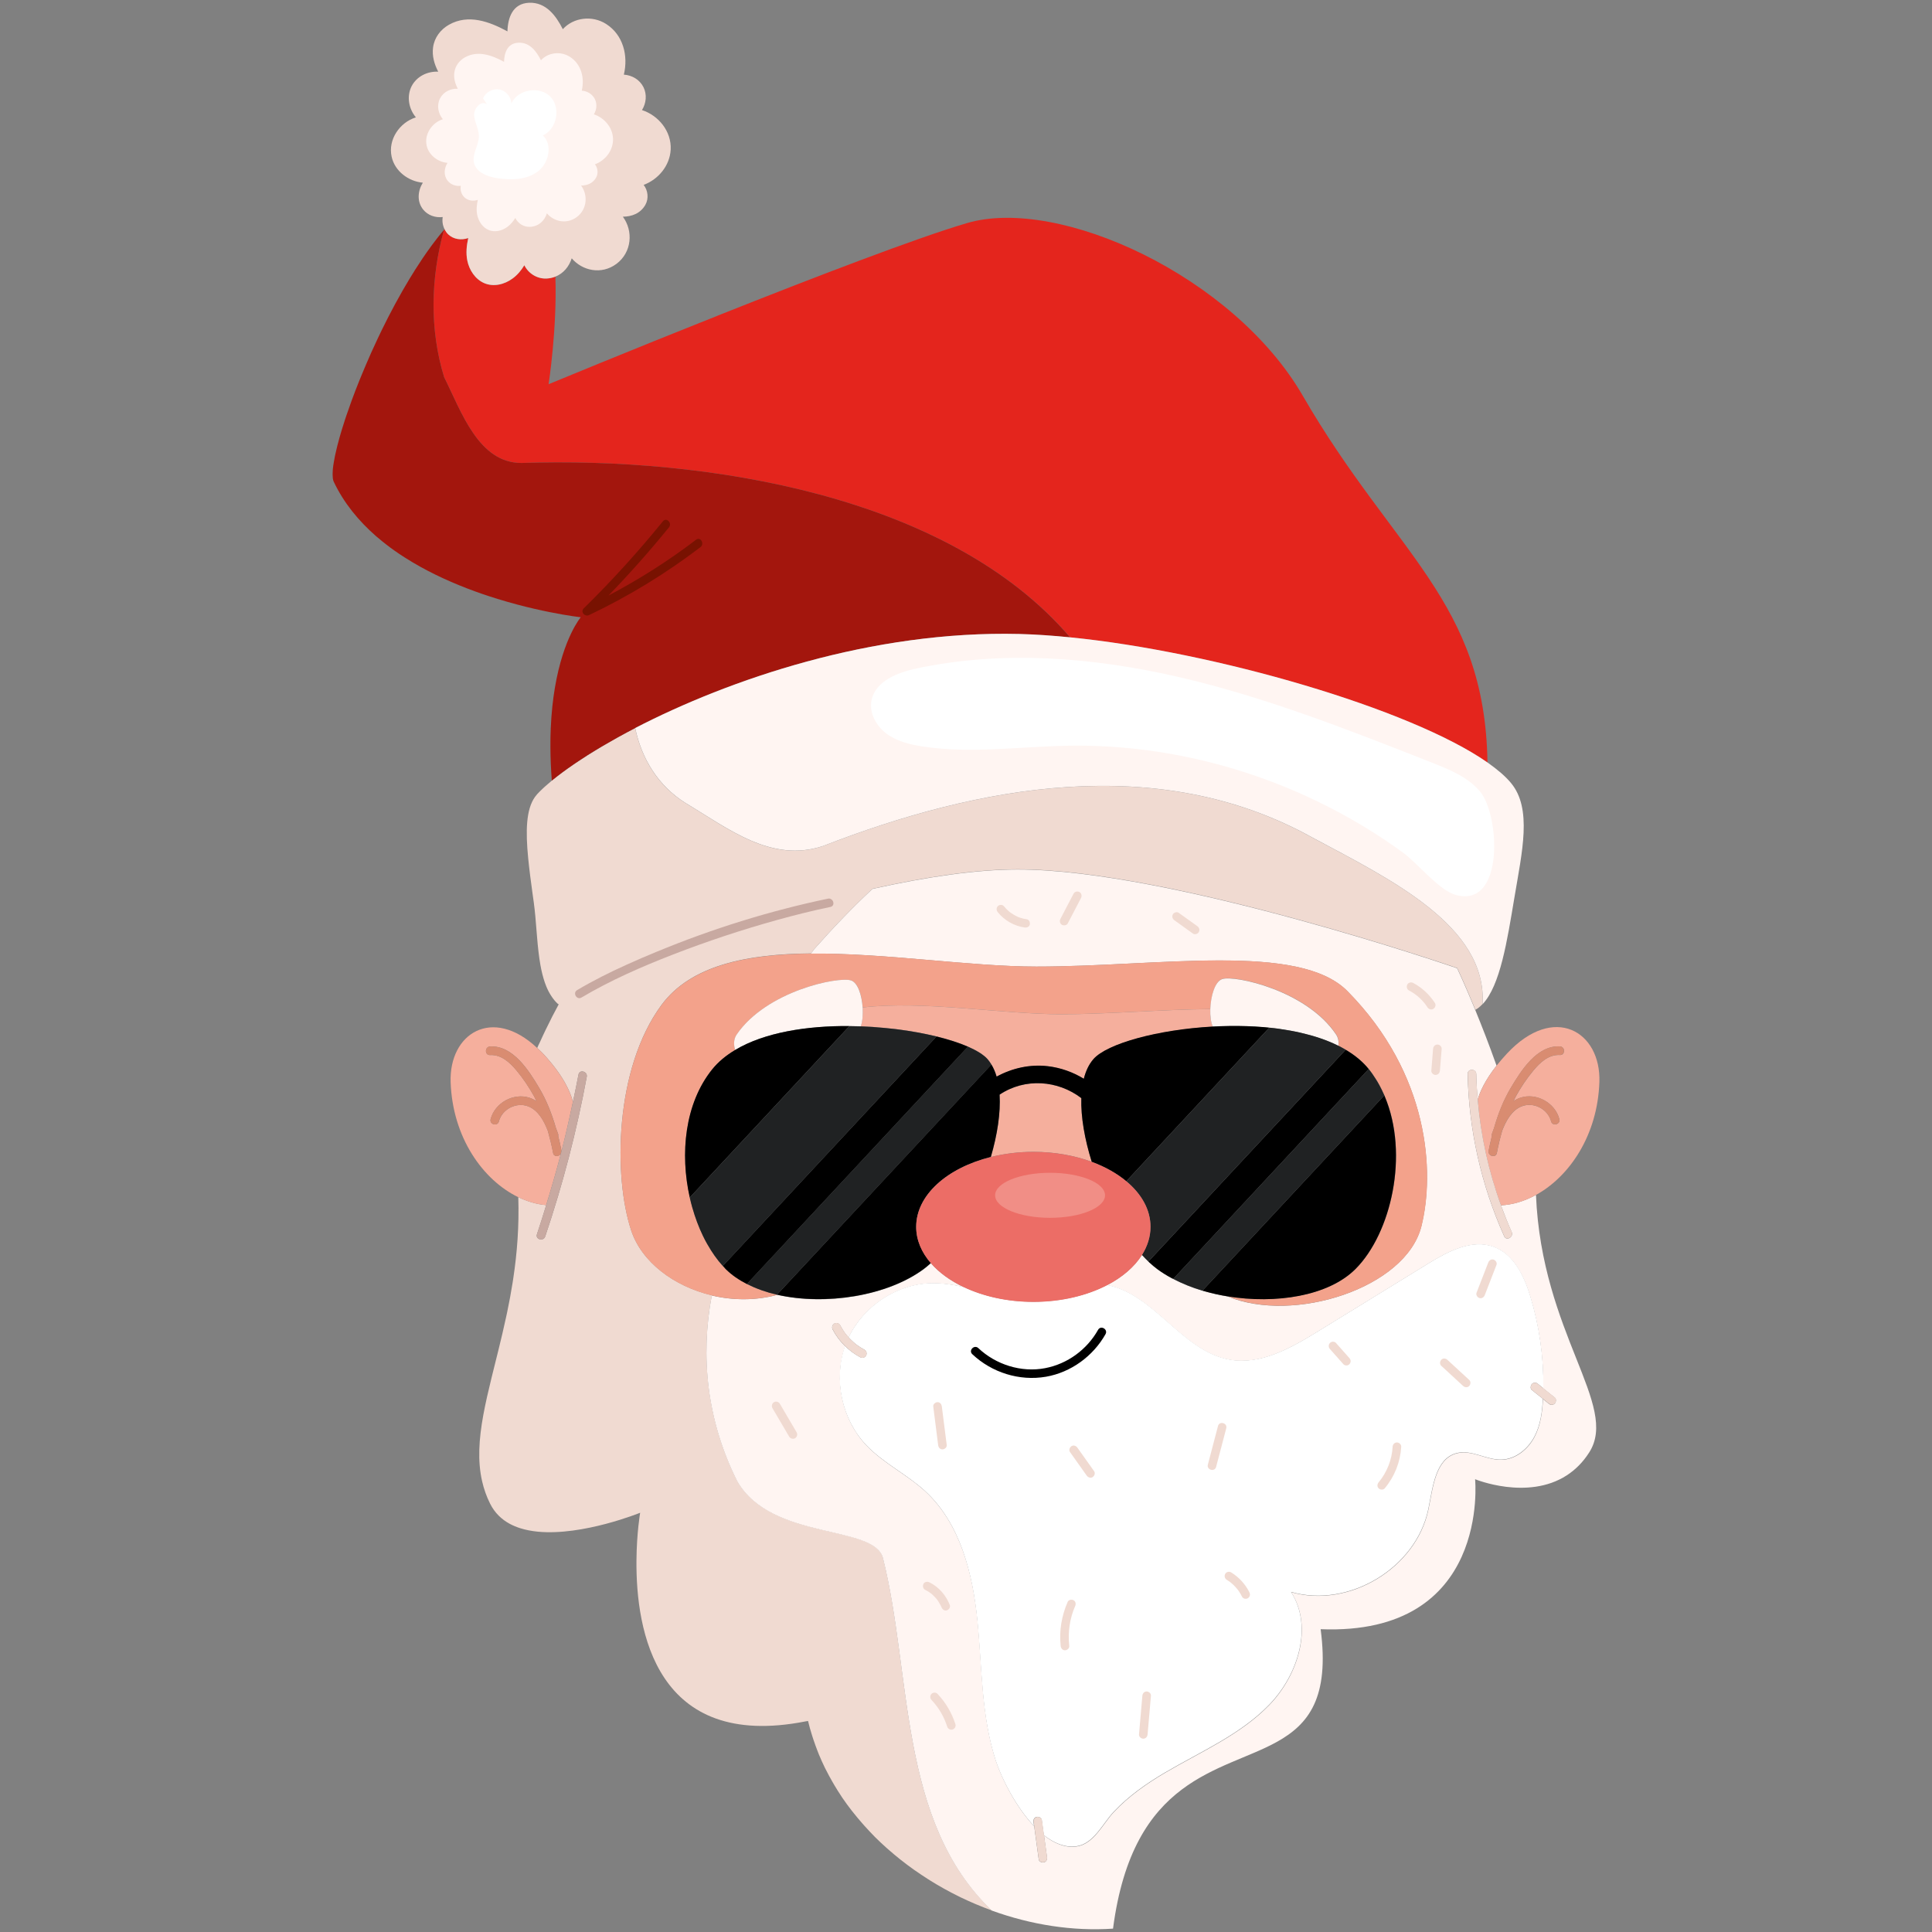
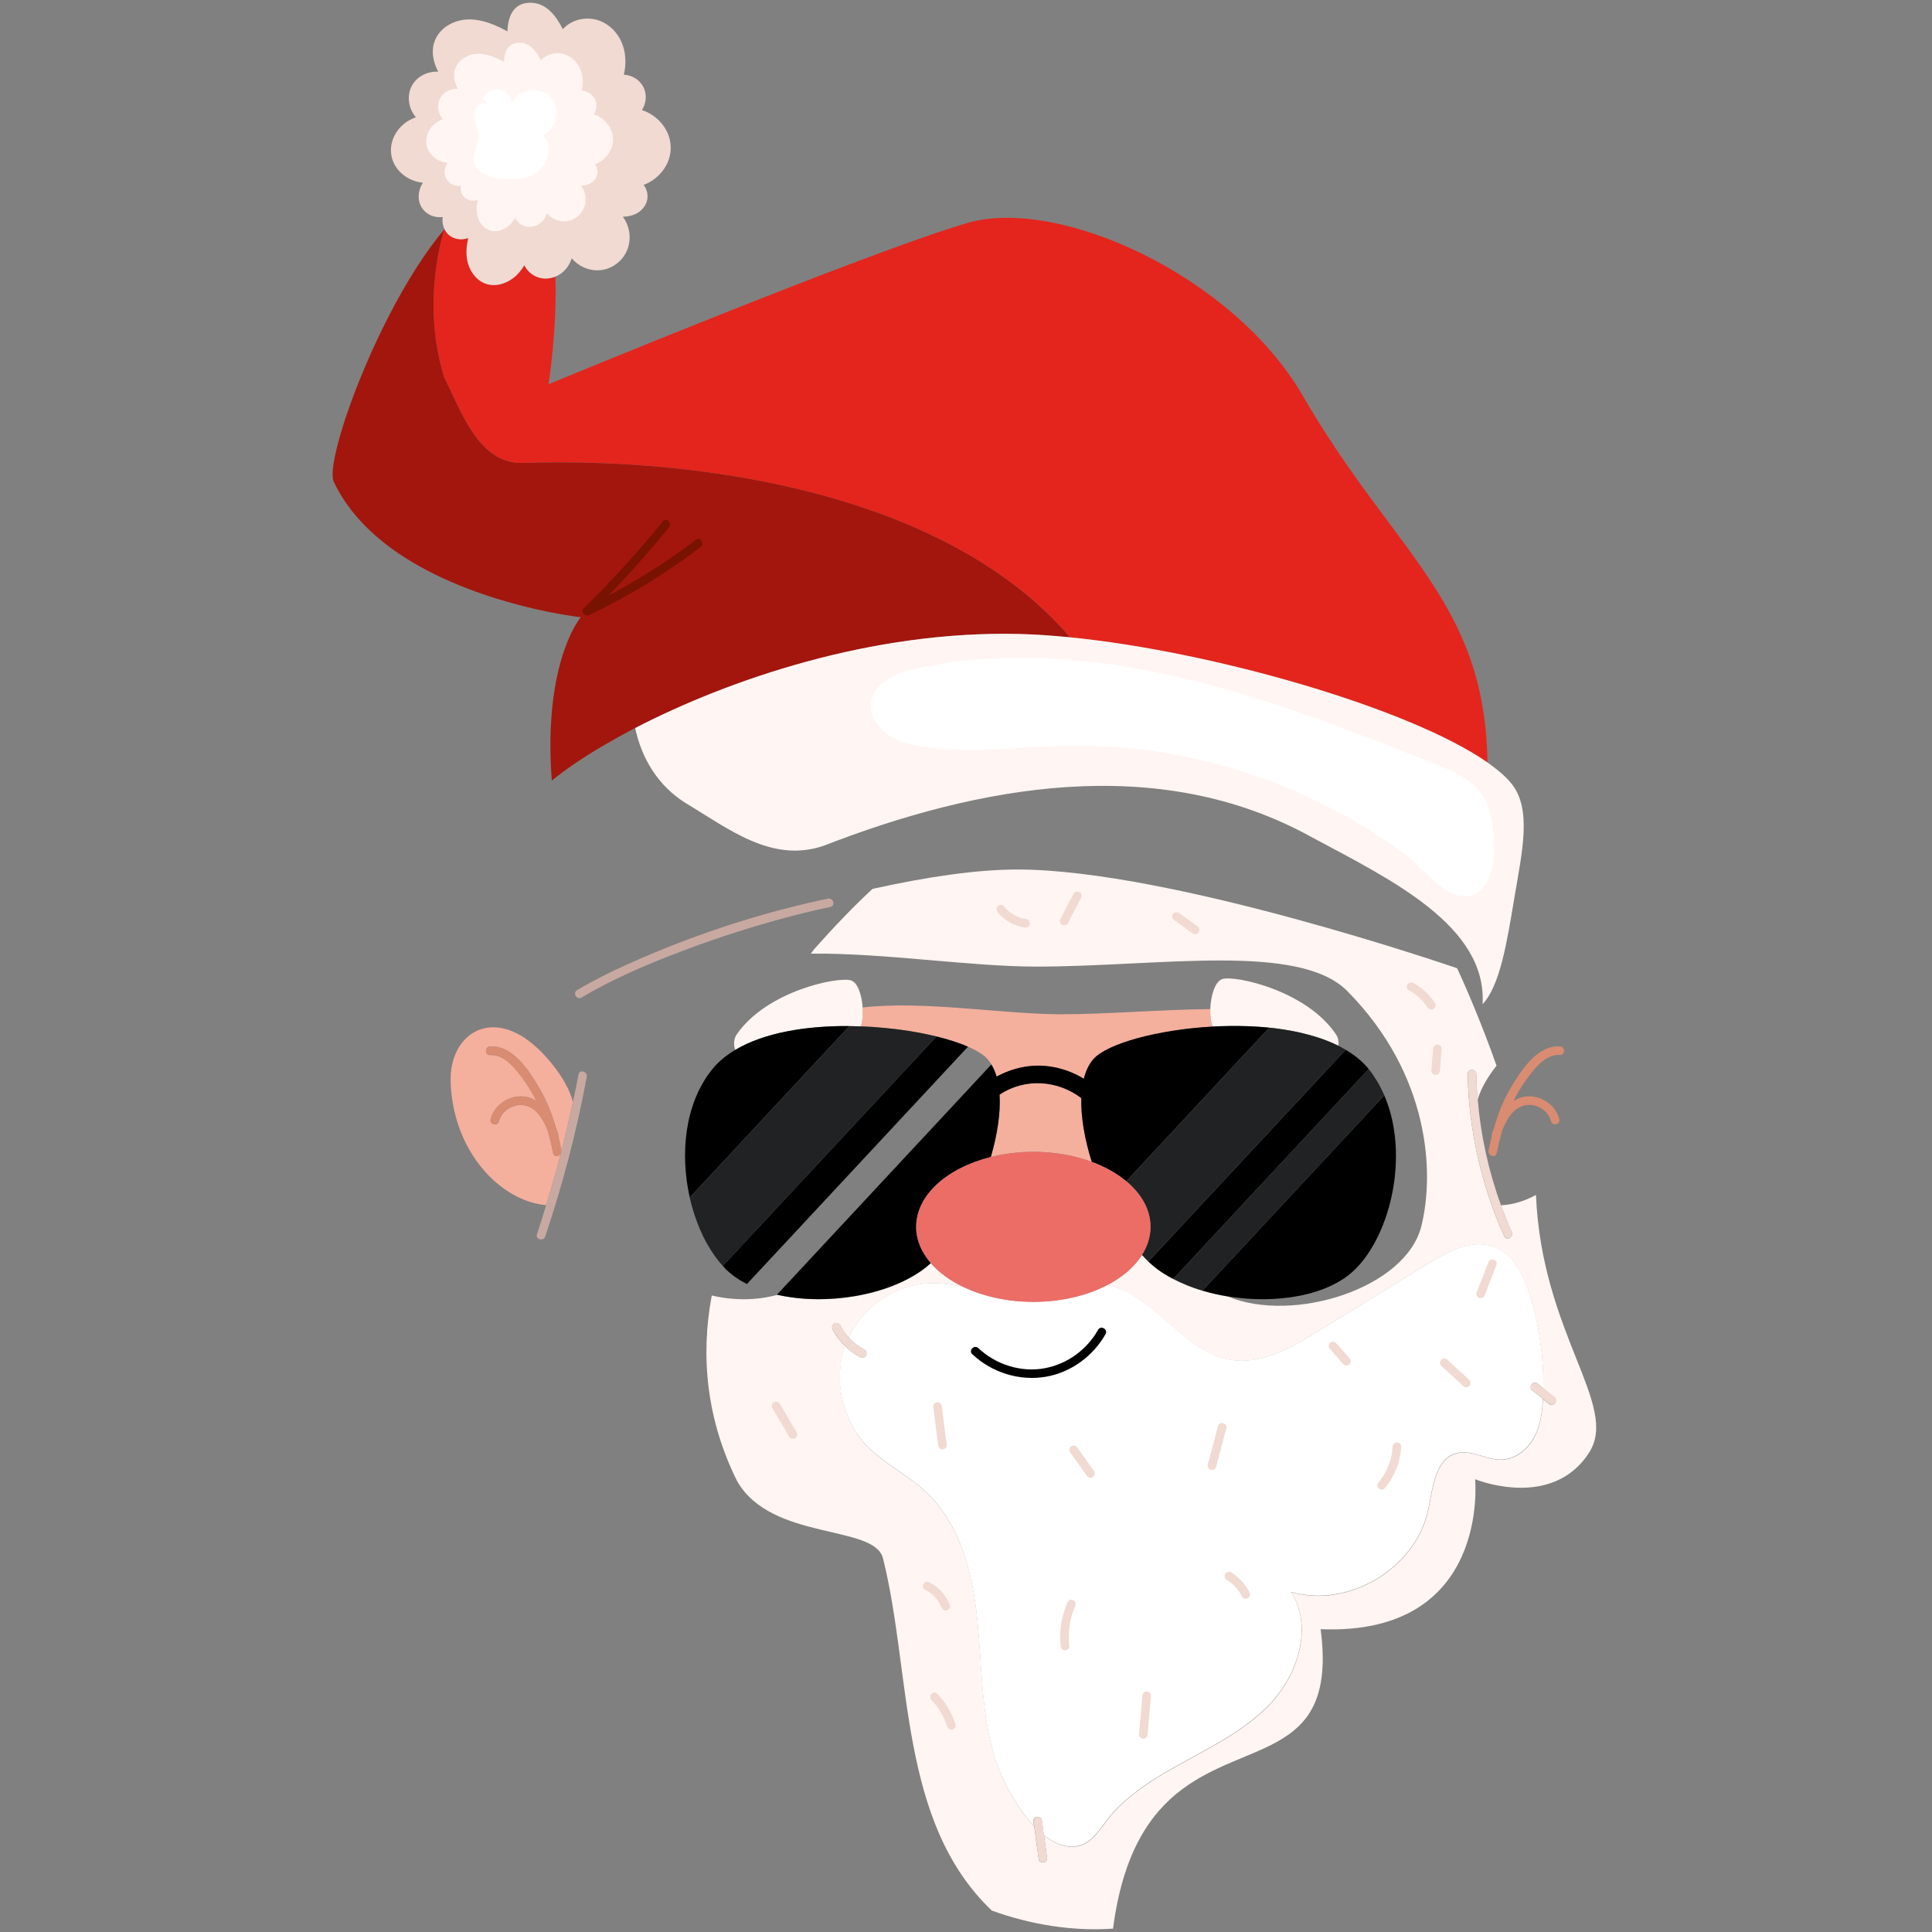
<svg xmlns="http://www.w3.org/2000/svg" version="1.1" id="Layer_1" x="0px" y="0px" viewBox="0 0 35.1 35.1" style="enable-background:new 0 0 35.1 35.1;" xml:space="preserve">
  <rect x="0" y="0" width="35.1" height="35.1" fill="#808080" stroke="none" />
  <style type="text/css">
	.st0{fill:#F0DAD1;}
	.st1{fill:#E4251D;}
	.st2{fill:#A3160D;}
	.st3{fill:#FFF5F2;}
	.st4{fill:#F5AF9D;}
	.st5{fill:#D98C71;}
	.st6{fill:#F3A28B;}
	.st7{fill:#781201;}
	.st8{fill:#FFFFFF;}
	.st9{fill:#C8A9A1;}
	.st10{fill:#202223;}
	.st11{fill:#EC6D66;}
	.st12{fill:#F18E86;}
</style>
  <g>
-     <path class="st0" d="M23.838,15.215c-2.806-1.559-6.08-0.935-8.887,0.156c-0.935,0.312-1.715-0.312-2.495-0.78   c-0.503-0.314-0.799-0.807-0.917-1.363c0,0,0,0,0,0c-0.103,0.053-0.202,0.106-0.297,0.159c-0.009,0.005-0.018,0.01-0.027,0.015   c-0.194,0.107-0.373,0.214-0.537,0.317c-0.006,0.004-0.012,0.008-0.018,0.012c-0.072,0.046-0.141,0.091-0.206,0.135   c-0.012,0.008-0.024,0.016-0.035,0.024c-0.139,0.095-0.262,0.186-0.368,0.272c-0.008,0.007-0.016,0.013-0.024,0.019   c-0.004,0.003-0.008,0.007-0.012,0.01c-0.039,0.032-0.075,0.064-0.109,0.094c-0.012,0.011-0.024,0.022-0.035,0.032   c-0.041,0.038-0.079,0.075-0.111,0.11c-0.014,0.016-0.027,0.033-0.04,0.05c-0.163,0.228-0.173,0.618-0.124,1.117   c0.019,0.196,0.047,0.408,0.078,0.633c0.008,0.056,0.016,0.114,0.024,0.172c0.011,0.081,0.02,0.165,0.028,0.252   c0.011,0.121,0.02,0.247,0.031,0.373c0.007,0.086,0.015,0.173,0.025,0.258c0.01,0.085,0.021,0.169,0.036,0.251   c0.02,0.112,0.046,0.218,0.08,0.317c0.008,0.024,0.017,0.046,0.026,0.069c0.026,0.064,0.057,0.124,0.093,0.178   c0.032,0.049,0.068,0.094,0.109,0.133c0.006,0.006,0.016,0.011,0.024,0.017c-0.071,0.13-0.153,0.288-0.239,0.467   c-0.016,0.033-0.032,0.067-0.048,0.101c-0.018,0.039-0.037,0.079-0.055,0.12C9.79,18.97,9.775,19.004,9.76,19.039   c0.035,0.033,0.07,0.065,0.106,0.102c0.375,0.402,0.501,0.708,0.543,0.876c0.035-0.165,0.07-0.329,0.101-0.495   c0.018-0.099,0.169-0.057,0.15,0.041c-0.182,0.984-0.434,1.953-0.755,2.901c-0.032,0.095-0.183,0.054-0.15-0.041   c0.059-0.175,0.114-0.352,0.168-0.529c-0.17-0.015-0.341-0.064-0.507-0.145c0.017,0.529-0.022,1.019-0.091,1.475   c-0.004,0.027-0.008,0.053-0.012,0.079c-0.029,0.184-0.063,0.363-0.099,0.536c-0.007,0.033-0.014,0.065-0.021,0.097   c-0.084,0.39-0.179,0.754-0.263,1.095c-0.058,0.236-0.11,0.462-0.15,0.679c-0.079,0.433-0.106,0.83-0.021,1.202   c0.032,0.139,0.079,0.275,0.146,0.408c0.083,0.165,0.206,0.283,0.355,0.364c0.06,0.032,0.124,0.059,0.191,0.08   c0.101,0.032,0.208,0.052,0.32,0.063c0.821,0.079,1.859-0.344,1.859-0.344c0,0-0.063,0.362-0.067,0.865   c-0.012,1.277,0.353,3.46,3.07,2.926c0.016-0.003,0.031-0.005,0.047-0.008c0,0,0,0,0,0c0.021,0.09,0.047,0.178,0.074,0.265   c0.008,0.025,0.016,0.05,0.024,0.074c0.023,0.068,0.047,0.135,0.073,0.202c0.008,0.021,0.016,0.041,0.024,0.062   c0.035,0.084,0.072,0.167,0.112,0.249c0.008,0.015,0.016,0.031,0.024,0.046c0.034,0.068,0.07,0.134,0.108,0.2   c0.013,0.022,0.025,0.044,0.038,0.066c0.042,0.07,0.085,0.14,0.131,0.208c0.006,0.009,0.011,0.017,0.017,0.026   c0.052,0.077,0.108,0.152,0.165,0.226c0.013,0.017,0.027,0.034,0.04,0.05c0.047,0.059,0.096,0.118,0.146,0.175   c0.014,0.016,0.028,0.032,0.042,0.048c0.064,0.071,0.129,0.141,0.196,0.209c0.001,0.001,0.003,0.002,0.004,0.004   c0.066,0.066,0.134,0.13,0.204,0.192c0.015,0.014,0.031,0.028,0.047,0.041c0.064,0.056,0.13,0.112,0.197,0.165   c0.008,0.007,0.017,0.014,0.025,0.02c0.078,0.061,0.157,0.121,0.238,0.178c0.009,0.006,0.019,0.013,0.028,0.019   c0.072,0.05,0.145,0.099,0.219,0.146c0.015,0.009,0.029,0.019,0.044,0.028c0.168,0.105,0.342,0.201,0.52,0.289   c0.013,0.006,0.026,0.013,0.039,0.019c0.081,0.039,0.163,0.076,0.245,0.111c0.01,0.004,0.02,0.009,0.031,0.013   c0.094,0.04,0.19,0.077,0.286,0.112c-1.704-1.621-1.451-4.29-1.978-6.401c-0.156-0.624-2.027-0.312-2.65-1.403   c-0.555-1.111-0.669-2.271-0.461-3.373c-0.688-0.163-1.273-0.603-1.464-1.176c-0.325-0.976-0.305-2.939,0.549-4.098   c0.533-0.723,1.553-0.927,2.717-0.937c0.021-0.027,0.041-0.055,0.062-0.083c0.347-0.391,0.695-0.756,1.056-1.092   c0.944-0.21,1.868-0.353,2.637-0.353c2.794,0,7.986,1.794,7.986,1.794s0.139,0.294,0.329,0.757   c0.015-0.009,0.032-0.016,0.046-0.027c0.002-0.001,0.003-0.003,0.005-0.004c0.028-0.021,0.054-0.045,0.079-0.071c0,0,0,0,0,0l0,0   C27.017,16.821,25.267,15.98,23.838,15.215z" />
    <path class="st1" d="M8.069,6.851C8.38,7.475,8.692,8.411,9.472,8.411c3.356-0.112,7.755,0.58,9.972,3.169   c2.625,0.262,6.183,1.297,7.58,2.274c-0.045-2.935-1.688-3.783-3.356-6.665c-1.258-2.173-4.428-3.625-6.096-3.137   C15.75,4.585,9.967,6.98,9.967,6.98s0.156-1.004,0.123-1.955C10.043,5.044,9.991,5.056,9.934,5.06   C9.754,5.07,9.598,4.964,9.526,4.819C9.47,4.911,9.402,4.995,9.313,5.06C9.166,5.168,8.969,5.219,8.796,5.143   c-0.164-0.071-0.27-0.237-0.305-0.408C8.463,4.598,8.477,4.46,8.507,4.325C8.384,4.367,8.242,4.351,8.142,4.257   c-0.029-0.028-0.05-0.06-0.066-0.094C8.073,4.167,8.07,4.17,8.067,4.174C7.821,5.056,7.805,5.995,8.069,6.851z" />
    <path class="st2" d="M9.472,8.411c-0.78,0-1.091-0.935-1.403-1.559C7.805,5.995,7.821,5.056,8.067,4.174l0,0c0,0,0,0,0,0   c-0.03,0.035-0.059,0.072-0.089,0.109C7.967,4.297,7.956,4.311,7.944,4.326C7.916,4.363,7.887,4.4,7.858,4.439   c-0.01,0.014-0.02,0.028-0.031,0.042c-0.1,0.136-0.197,0.281-0.293,0.432C7.533,4.916,7.53,4.92,7.528,4.924   C7.498,4.971,7.469,5.018,7.44,5.066C7.432,5.079,7.424,5.093,7.416,5.107C7.388,5.154,7.36,5.201,7.332,5.249   C7.326,5.26,7.319,5.271,7.313,5.282C7.224,5.438,7.137,5.598,7.054,5.76C7.049,5.771,7.043,5.783,7.037,5.794   C7.012,5.843,6.988,5.891,6.964,5.94C6.955,5.957,6.947,5.975,6.938,5.992C6.915,6.04,6.892,6.088,6.869,6.136   C6.863,6.149,6.857,6.162,6.851,6.175C6.778,6.328,6.71,6.481,6.646,6.632c-0.01,0.023-0.02,0.046-0.029,0.069   c-0.017,0.04-0.034,0.08-0.05,0.12C6.556,6.847,6.545,6.873,6.535,6.898C6.52,6.937,6.504,6.975,6.49,7.012   C6.478,7.041,6.468,7.068,6.457,7.096C6.434,7.155,6.413,7.214,6.391,7.271C6.38,7.303,6.368,7.335,6.357,7.367   c-0.011,0.03-0.021,0.059-0.031,0.089C6.315,7.487,6.304,7.518,6.293,7.549C6.284,7.577,6.275,7.604,6.266,7.63   C6.255,7.665,6.244,7.698,6.234,7.732C6.227,7.754,6.22,7.776,6.213,7.797C6.197,7.849,6.182,7.901,6.168,7.95   C6.164,7.964,6.161,7.978,6.157,7.992C6.147,8.029,6.137,8.065,6.128,8.1C6.124,8.117,6.12,8.134,6.116,8.151   c-0.008,0.031-0.014,0.061-0.021,0.09c-0.003,0.015-0.007,0.03-0.01,0.045C6.078,8.32,6.072,8.353,6.067,8.384   C6.065,8.391,6.064,8.399,6.063,8.407C6.056,8.444,6.052,8.479,6.048,8.512C6.048,8.521,6.047,8.528,6.046,8.537   C6.044,8.56,6.043,8.582,6.043,8.603c0,0.009,0,0.018,0,0.026c0,0.018,0.001,0.035,0.003,0.05c0.001,0.006,0.001,0.013,0.002,0.019   c0.003,0.02,0.008,0.037,0.014,0.051c0.182,0.386,0.452,0.714,0.77,0.992c0.012,0.01,0.024,0.02,0.036,0.03   c0.099,0.084,0.201,0.164,0.307,0.238c0.058,0.041,0.118,0.081,0.178,0.119c0.18,0.115,0.368,0.219,0.558,0.312   c0.38,0.186,0.77,0.331,1.129,0.441c0.12,0.037,0.236,0.07,0.348,0.1c0.111,0.03,0.218,0.056,0.318,0.079   c0.401,0.093,0.701,0.136,0.805,0.149c0.026,0.003,0.04,0.005,0.04,0.005v0c0,0-0.315,0.368-0.469,1.276   c-0.037,0.216-0.064,0.463-0.076,0.743c-0.005,0.112-0.007,0.229-0.006,0.352c0.001,0.186,0.009,0.385,0.025,0.596   c0.008-0.006,0.016-0.013,0.024-0.019c0.106-0.086,0.229-0.177,0.368-0.272c0.012-0.008,0.023-0.016,0.035-0.024   c0.066-0.044,0.134-0.09,0.206-0.135c0.006-0.004,0.012-0.008,0.018-0.012c0.163-0.103,0.343-0.209,0.537-0.317   c0.009-0.005,0.018-0.01,0.027-0.015c0.096-0.053,0.195-0.106,0.297-0.159c0,0,0,0,0,0c1.698-0.879,4.3-1.776,6.979-1.709   c0.29,0.007,0.601,0.028,0.926,0.061C17.227,8.991,12.828,8.299,9.472,8.411z" />
    <path class="st3" d="M27.451,14.225c-0.101-0.122-0.247-0.246-0.426-0.372c-1.397-0.977-4.955-2.012-7.58-2.274   c-0.325-0.032-0.636-0.054-0.926-0.061c-2.679-0.066-5.281,0.83-6.979,1.709c0.118,0.556,0.415,1.049,0.917,1.363   c0.78,0.468,1.559,1.091,2.495,0.78c2.806-1.091,6.08-1.715,8.887-0.156c1.429,0.766,3.179,1.607,3.096,3.03   c0.322-0.341,0.447-1.153,0.578-1.935C27.652,15.475,27.84,14.692,27.451,14.225z" />
    <g>
      <path class="st3" d="M27.905,21.709c-0.206,0.113-0.422,0.178-0.636,0.189c0.06,0.163,0.123,0.325,0.194,0.484    c0.041,0.091-0.094,0.17-0.135,0.079c-0.417-0.928-0.644-1.931-0.664-2.949c-0.002-0.101,0.154-0.1,0.156,0    c0.003,0.156,0.013,0.311,0.025,0.466c0.041-0.139,0.133-0.35,0.344-0.618c-0.135-0.381-0.271-0.728-0.387-1.011    c0.016-0.009,0.031-0.018,0.046-0.028c-0.015,0.011-0.031,0.018-0.046,0.027c-0.19-0.462-0.329-0.757-0.329-0.757    s-5.192-1.794-7.986-1.794c-0.753,0-1.653,0.137-2.575,0.339c-0.021,0.005-0.041,0.009-0.062,0.014    c-0.361,0.336-0.709,0.701-1.056,1.092c-0.021,0.027-0.041,0.055-0.062,0.083c1.351-0.012,2.895,0.236,4.095,0.236    c2.235,0,4.773-0.445,5.653,0.447c1.494,1.514,1.586,3.294,1.342,4.271c-0.281,1.124-2.319,1.773-3.521,1.274    c-0.255-0.042-0.501-0.108-0.727-0.198c-0.004-0.002-0.008-0.003-0.012-0.005c-0.198-0.08-0.382-0.177-0.538-0.293    c-0.094-0.07-0.188-0.157-0.279-0.257c-0.136,0.215-0.355,0.404-0.633,0.548c0.862,0.165,1.363,1.208,2.234,1.357    c0.565,0.097,1.111-0.216,1.599-0.516c0.664-0.409,1.329-0.817,1.993-1.226c0.366-0.225,0.8-0.458,1.202-0.308    c0.36,0.134,0.548,0.527,0.66,0.895c0.165,0.542,0.245,1.109,0.238,1.675c0.069,0.055,0.138,0.11,0.207,0.165    c0.034,0.027,0.026,0.082,0,0.11c-0.013,0.014-0.036,0.023-0.055,0.023c-0.022,0-0.038-0.009-0.055-0.023    c-0.034-0.027-0.068-0.054-0.102-0.082c-0.012,0.237-0.044,0.477-0.153,0.686c-0.118,0.226-0.342,0.41-0.597,0.418    c-0.278,0.008-0.548-0.189-0.816-0.118c-0.392,0.102-0.433,0.625-0.516,1.022c-0.223,1.065-1.447,1.802-2.493,1.5    c0.405,0.634,0.124,1.512-0.399,2.052c-0.524,0.54-1.236,0.845-1.885,1.226c-0.339,0.199-0.669,0.43-0.939,0.718    c-0.199,0.212-0.364,0.587-0.684,0.626c-0.205,0.025-0.403-0.06-0.584-0.203c0.018,0.131,0.036,0.263,0.054,0.394    c0.006,0.042-0.009,0.083-0.054,0.096c-0.037,0.01-0.09-0.013-0.096-0.054c-0.027-0.2-0.054-0.4-0.082-0.601    c-0.335-0.352-0.591-0.872-0.692-1.177c-0.271-0.819-0.252-1.701-0.338-2.559s-0.313-1.761-0.946-2.347    c-0.333-0.308-0.759-0.508-1.072-0.837c-0.445-0.469-0.6-1.193-0.387-1.802c-0.09-0.089-0.168-0.191-0.226-0.303    c-0.02-0.039-0.009-0.083,0.028-0.107c0.034-0.022,0.088-0.008,0.107,0.028c0.026,0.05,0.055,0.097,0.087,0.142l0.014,0.018    c0.002,0.003,0.002,0.003,0.003,0.004c0.001,0.001,0.001,0.001,0.003,0.004l0.024,0.029c0.008,0.009,0.016,0.018,0.024,0.026    c0.275-0.577,0.89-0.981,1.53-0.985c0.19-0.001,0.377,0.03,0.563,0.07c-0.245-0.116-0.45-0.264-0.598-0.435    c-0.043,0.039-0.086,0.076-0.129,0.108c-0.662,0.491-1.785,0.667-2.662,0.468c-0.396,0.106-0.809,0.102-1.191,0.011    c-0.208,1.102-0.094,2.262,0.461,3.373c0.624,1.091,2.495,0.78,2.65,1.403c0.528,2.11,0.275,4.778,1.977,6.399    c0.712,0.258,1.468,0.378,2.202,0.328c0.362-2.769,1.971-2.834,2.979-3.394c0.576-0.32,0.956-0.803,0.793-2.046    c3.091,0.122,2.806-2.725,2.806-2.725s0.952,0.392,1.665-0.07c0.151-0.098,0.291-0.232,0.409-0.418    C29.421,25.527,28.01,24.233,27.905,21.709z" />
      <path class="st3" d="M18.021,34.712c0,0-0.001-0.001-0.001-0.001c-0.096-0.035-0.191-0.071-0.285-0.111    C17.829,34.639,17.925,34.677,18.021,34.712z" />
    </g>
    <path class="st4" d="M10.408,20.017c-0.042-0.168-0.168-0.474-0.543-0.876c-0.035-0.038-0.07-0.069-0.106-0.102l0,0   c-0.817-0.766-1.602-0.26-1.572,0.621c0.035,1.009,0.588,1.779,1.228,2.09c0,0,0,0,0,0c0.166,0.081,0.337,0.129,0.507,0.145   c0.096-0.31,0.186-0.621,0.267-0.934c-0.032,0.054-0.126,0.063-0.14-0.014c-0.026-0.136-0.059-0.27-0.096-0.402   c-0.069-0.18-0.173-0.372-0.354-0.444c-0.216-0.085-0.476,0.048-0.535,0.272c-0.025,0.097-0.176,0.056-0.15-0.041   c0.078-0.296,0.414-0.483,0.707-0.388c0.045,0.015,0.086,0.036,0.124,0.06c-0.015-0.03-0.028-0.061-0.044-0.09   c-0.093-0.166-0.2-0.327-0.323-0.473c-0.121-0.143-0.275-0.283-0.474-0.273c-0.1,0.005-0.1-0.151,0-0.156   c0.416-0.022,0.705,0.439,0.891,0.751c0.137,0.23,0.232,0.476,0.305,0.729c0.014,0.036,0.027,0.073,0.04,0.108   c0.005,0.015,0.005,0.027,0.002,0.039c0.022,0.088,0.042,0.176,0.059,0.266c0.001,0.005,0,0.009,0,0.014   C10.276,20.62,10.345,20.319,10.408,20.017z" />
    <path class="st5" d="M10.2,20.905c-0.017-0.089-0.037-0.178-0.059-0.266c0.003-0.012,0.003-0.025-0.002-0.039   c-0.012-0.036-0.025-0.072-0.04-0.108c-0.073-0.254-0.169-0.5-0.305-0.729c-0.185-0.312-0.475-0.773-0.891-0.751   c-0.1,0.005-0.1,0.161,0,0.156c0.2-0.01,0.353,0.129,0.474,0.273c0.123,0.145,0.231,0.307,0.323,0.473   c0.016,0.03,0.029,0.06,0.044,0.09c-0.038-0.024-0.079-0.046-0.124-0.06c-0.292-0.095-0.629,0.092-0.707,0.388   c-0.025,0.097,0.125,0.139,0.15,0.041c0.059-0.224,0.319-0.357,0.535-0.272c0.181,0.072,0.285,0.264,0.354,0.444   c0.038,0.132,0.07,0.267,0.096,0.402c0.015,0.077,0.108,0.068,0.14,0.014c0.004-0.014,0.006-0.028,0.01-0.041   C10.199,20.914,10.201,20.91,10.2,20.905z" />
-     <path class="st4" d="M27.27,21.898c0.213-0.01,0.43-0.075,0.636-0.189c0.607-0.334,1.118-1.081,1.151-2.05   c0.032-0.919-0.824-1.434-1.678-0.519c-0.071,0.076-0.133,0.149-0.188,0.218c-0.211,0.268-0.304,0.479-0.344,0.618   C26.901,20.633,27.043,21.28,27.27,21.898z M27.105,20.6c0.012-0.035,0.025-0.072,0.039-0.108c0.073-0.254,0.168-0.5,0.305-0.73   c0.186-0.312,0.474-0.773,0.891-0.751c0.1,0.005,0.1,0.161,0,0.156c-0.205-0.011-0.361,0.136-0.483,0.284   c-0.119,0.143-0.224,0.3-0.314,0.462c-0.016,0.03-0.029,0.06-0.044,0.09c0.038-0.024,0.079-0.046,0.124-0.06   c0.292-0.095,0.629,0.092,0.707,0.388c0.025,0.097-0.125,0.138-0.15,0.041c-0.059-0.224-0.319-0.358-0.535-0.272   c-0.181,0.072-0.285,0.264-0.354,0.444c-0.038,0.132-0.07,0.267-0.096,0.403c-0.019,0.099-0.169,0.057-0.15-0.041   c0.017-0.089,0.037-0.178,0.059-0.266C27.101,20.627,27.1,20.615,27.105,20.6z" />
    <path class="st5" d="M27.044,20.905c-0.019,0.098,0.131,0.14,0.15,0.041c0.026-0.136,0.059-0.27,0.096-0.403   c0.069-0.18,0.173-0.372,0.354-0.444c0.216-0.085,0.476,0.048,0.535,0.272c0.025,0.097,0.176,0.056,0.15-0.041   c-0.078-0.296-0.414-0.483-0.707-0.388c-0.045,0.015-0.086,0.036-0.124,0.06c0.015-0.03,0.028-0.061,0.044-0.09   c0.09-0.162,0.195-0.319,0.314-0.462c0.123-0.147,0.279-0.294,0.483-0.284c0.1,0.005,0.1-0.151,0-0.156   c-0.416-0.022-0.705,0.44-0.891,0.751c-0.137,0.23-0.232,0.476-0.305,0.73c-0.014,0.036-0.027,0.072-0.039,0.108   c-0.005,0.015-0.005,0.027-0.002,0.039C27.082,20.727,27.062,20.816,27.044,20.905z" />
    <path class="st0" d="M12.185,2.716C12.201,2.387,11.965,2.097,11.663,2c0.077-0.123,0.094-0.282,0.028-0.415   c-0.069-0.139-0.209-0.219-0.357-0.229c0.082-0.343-0.01-0.721-0.323-0.921c-0.251-0.16-0.591-0.12-0.786,0.095   C10.1,0.283,9.919,0.039,9.613,0.05C9.314,0.062,9.226,0.32,9.219,0.57C8.89,0.391,8.509,0.251,8.157,0.449   C8.003,0.536,7.891,0.684,7.868,0.861C7.847,1.015,7.89,1.166,7.961,1.302c-0.193-0.009-0.39,0.084-0.483,0.264   C7.384,1.752,7.426,1.978,7.556,2.132c-0.293,0.091-0.51,0.402-0.441,0.715C7.172,3.11,7.421,3.296,7.682,3.319   C7.589,3.467,7.572,3.662,7.687,3.806c0.087,0.109,0.226,0.153,0.356,0.137c-0.012,0.075-0.001,0.152,0.033,0.22   c0.017,0.034,0.037,0.066,0.066,0.094c0.099,0.095,0.242,0.11,0.365,0.068c-0.03,0.135-0.045,0.273-0.017,0.41   c0.035,0.171,0.142,0.336,0.305,0.408c0.173,0.075,0.37,0.025,0.517-0.083C9.402,4.995,9.47,4.911,9.526,4.819   C9.598,4.964,9.754,5.07,9.934,5.06c0.057-0.003,0.109-0.015,0.156-0.034c0.148-0.059,0.249-0.184,0.297-0.333   c0.193,0.227,0.539,0.303,0.811,0.102c0.284-0.211,0.309-0.601,0.118-0.858c0.163-0.002,0.318-0.058,0.408-0.214   c0.067-0.117,0.047-0.265-0.03-0.364C11.961,3.259,12.17,3.01,12.185,2.716z" />
    <path class="st3" d="M11.137,2.556c0.011-0.22-0.147-0.413-0.348-0.479c0.052-0.082,0.062-0.189,0.018-0.277   c-0.046-0.093-0.14-0.146-0.238-0.153c0.055-0.229-0.007-0.482-0.216-0.615c-0.168-0.107-0.395-0.08-0.525,0.063   C9.745,0.931,9.624,0.768,9.42,0.776c-0.2,0.008-0.258,0.18-0.263,0.347C8.937,1.004,8.683,0.91,8.447,1.042   C8.344,1.1,8.27,1.199,8.254,1.317C8.24,1.42,8.269,1.521,8.317,1.612C8.187,1.606,8.056,1.668,7.994,1.788   C7.931,1.912,7.959,2.063,8.046,2.166c-0.195,0.061-0.34,0.269-0.295,0.478c0.038,0.175,0.205,0.3,0.379,0.315   C8.068,3.057,8.056,3.188,8.133,3.284c0.058,0.073,0.151,0.102,0.238,0.092C8.359,3.45,8.379,3.529,8.437,3.585   c0.066,0.063,0.162,0.074,0.244,0.046c-0.02,0.09-0.03,0.182-0.011,0.274C8.694,4.019,8.765,4.13,8.874,4.177   c0.115,0.05,0.247,0.017,0.345-0.056c0.059-0.044,0.105-0.1,0.143-0.161C9.41,4.058,9.514,4.129,9.634,4.121   C9.79,4.112,9.895,4.007,9.936,3.876c0.129,0.152,0.36,0.203,0.542,0.068c0.19-0.141,0.207-0.402,0.079-0.573   c0.109-0.001,0.213-0.039,0.272-0.143c0.045-0.078,0.031-0.177-0.02-0.243C10.988,2.919,11.127,2.752,11.137,2.556z" />
-     <path class="st6" d="M24.482,18.007c-0.881-0.893-3.419-0.447-5.653-0.447c-1.2,0-2.744-0.248-4.095-0.236   c-1.164,0.011-2.184,0.214-2.717,0.937c-0.854,1.159-0.874,3.122-0.549,4.098c0.191,0.573,0.776,1.012,1.464,1.176   c0.382,0.091,0.795,0.095,1.191-0.011c-0.001,0-0.003-0.001-0.004-0.001c0,0,0,0,0,0c-0.095-0.022-0.186-0.048-0.274-0.079   c-0.008-0.003-0.016-0.006-0.024-0.009c-0.087-0.031-0.171-0.067-0.249-0.107c0,0,0,0,0,0l0,0   c-0.147-0.075-0.278-0.165-0.386-0.272c-0.125-0.125-0.236-0.28-0.334-0.454c0,0,0-0.001-0.001-0.001   c-0.028-0.05-0.054-0.101-0.08-0.153c0,0,0,0,0,0c-0.076-0.158-0.14-0.329-0.191-0.509c0-0.001,0-0.002-0.001-0.002   c-0.017-0.06-0.032-0.12-0.046-0.182c0,0,0,0,0,0l0,0c-0.178-0.794-0.094-1.705,0.408-2.329c0.111-0.137,0.252-0.253,0.416-0.351   c-0.03-0.094-0.029-0.198,0.028-0.281c0.546-0.796,1.852-1.057,2.078-0.982c0.125,0.041,0.195,0.27,0.21,0.491   c1.101-0.129,2.546,0.123,3.615,0.123c0.824,0,1.828-0.087,2.702-0.094c0.008-0.238,0.083-0.505,0.219-0.548   c0.227-0.072,1.529,0.205,2.066,1.007c0.041,0.062,0.052,0.135,0.042,0.207c0.223,0.112,0.413,0.252,0.554,0.427   c0.044,0.055,0.084,0.113,0.122,0.173c0.011,0.017,0.022,0.034,0.032,0.051c0.028,0.047,0.053,0.096,0.078,0.145   c0.525,1.058,0.203,2.582-0.476,3.261c-0.491,0.491-1.449,0.639-2.322,0.496c1.202,0.499,3.24-0.15,3.521-1.274   C26.068,21.302,25.975,19.521,24.482,18.007z" />
    <path class="st4" d="M19.646,19.951c-0.427-0.327-1.024-0.372-1.485-0.063c0.02,0.332-0.041,0.729-0.159,1.132   c0.24-0.06,0.5-0.094,0.773-0.094c0.387,0,0.748,0.067,1.061,0.182C19.707,20.7,19.635,20.295,19.646,19.951z" />
    <path class="st4" d="M21.988,18.333c-0.874,0.007-1.878,0.094-2.702,0.094c-1.069,0-2.514-0.253-3.615-0.123   c0.009,0.129-0.002,0.256-0.033,0.342c0.016,0.001,0.031,0.002,0.047,0.002c0.054,0.002,0.107,0.005,0.161,0.008   c0.016,0.001,0.032,0.002,0.049,0.004c0.053,0.004,0.105,0.008,0.157,0.013c0.014,0.001,0.028,0.003,0.043,0.004   c0.054,0.005,0.108,0.011,0.161,0.017c0.012,0.001,0.023,0.003,0.034,0.004c0.056,0.007,0.111,0.015,0.166,0.023   c0.008,0.001,0.015,0.002,0.023,0.003c0.058,0.009,0.116,0.018,0.172,0.029c0.004,0.001,0.008,0.001,0.012,0.002   c0.059,0.011,0.117,0.022,0.174,0.034c0.002,0,0.004,0.001,0.005,0.001c0.059,0.012,0.116,0.026,0.172,0.039c0,0,0,0,0,0   c0.22,0.054,0.415,0.117,0.572,0.186c0,0,0,0,0,0c0.079,0.035,0.149,0.071,0.208,0.108c0.002,0.001,0.004,0.003,0.007,0.004   c0.026,0.016,0.049,0.033,0.07,0.05c0.003,0.003,0.008,0.005,0.011,0.008c0.023,0.019,0.044,0.038,0.061,0.058   c0.026,0.03,0.049,0.063,0.07,0.098c0.04,0.065,0.071,0.139,0.095,0.22c0.282-0.154,0.606-0.227,0.93-0.189   c0.233,0.027,0.456,0.107,0.654,0.228c0.036-0.141,0.093-0.263,0.175-0.357c0.245-0.28,1.165-0.535,2.169-0.591   C21.999,18.58,21.984,18.461,21.988,18.333z" />
    <path class="st3" d="M22.035,18.652c0.406-0.022,0.824-0.012,1.219,0.043c0.001,0,0.002,0,0.004,0.001   c0.063,0.009,0.125,0.019,0.186,0.03c0.002,0,0.003,0.001,0.005,0.001c0.061,0.011,0.122,0.023,0.181,0.037   c0.001,0,0.002,0,0.003,0.001c0.06,0.014,0.119,0.029,0.177,0.045c0,0,0,0,0,0c0.181,0.051,0.351,0.114,0.505,0.191   c0.01-0.072-0.001-0.145-0.042-0.207c-0.537-0.802-1.839-1.079-2.066-1.007c-0.136,0.043-0.211,0.31-0.219,0.548   C21.984,18.461,21.999,18.58,22.035,18.652z" />
    <path class="st3" d="M15.432,18.641L15.432,18.641c0.003,0,0.007,0,0.01,0c0.066,0.001,0.131,0.002,0.197,0.004l0,0   c0.031-0.086,0.041-0.212,0.033-0.342c-0.015-0.221-0.086-0.45-0.21-0.491c-0.226-0.075-1.532,0.186-2.078,0.982   c-0.057,0.083-0.058,0.187-0.028,0.281C13.889,18.755,14.665,18.635,15.432,18.641z" />
    <path class="st7" d="M10.701,11.175c0.716-0.34,1.395-0.754,2.025-1.235c0.079-0.06,0.001-0.196-0.079-0.135   c-0.502,0.383-1.035,0.721-1.593,1.015c0.384-0.397,0.752-0.811,1.1-1.24c0.063-0.077-0.047-0.188-0.11-0.11   c-0.449,0.554-0.929,1.082-1.438,1.582C10.54,11.117,10.624,11.211,10.701,11.175z" />
    <path class="st8" d="M8.611,2.958c0.041,0.175,0.245,0.251,0.422,0.279C9.284,3.275,9.561,3.27,9.765,3.12   c0.205-0.15,0.282-0.486,0.097-0.66c0.257-0.113,0.332-0.505,0.135-0.705c-0.197-0.2-0.59-0.131-0.707,0.124   c-0.004-0.121-0.1-0.233-0.22-0.254C8.951,1.604,8.822,1.675,8.776,1.787l0.07,0.106c-0.105-0.074-0.24,0.074-0.232,0.202   C8.622,2.224,8.699,2.341,8.7,2.469C8.702,2.637,8.573,2.795,8.611,2.958z" />
    <path class="st8" d="M16.652,12.144c-0.346,0.074-0.748,0.23-0.818,0.577c-0.047,0.231,0.085,0.47,0.275,0.61   c0.19,0.14,0.427,0.197,0.66,0.232c0.869,0.132,1.754,0.001,2.633-0.015c1.725-0.03,3.45,0.41,4.964,1.233   c0.391,0.212,0.768,0.45,1.127,0.712c0.267,0.195,0.651,0.684,0.957,0.767c0.887,0.241,0.797-1.45,0.441-1.877   c-0.221-0.266-0.557-0.402-0.879-0.529c-1.498-0.59-3.003-1.182-4.571-1.548C19.872,11.942,18.227,11.809,16.652,12.144z" />
    <path class="st9" d="M15.045,16.326c-1.059,0.221-2.11,0.549-3.114,0.965c-0.001,0.001-0.002,0.001-0.004,0.001   c-0.184,0.076-0.368,0.155-0.549,0.237c-0.305,0.138-0.605,0.288-0.893,0.459c-0.086,0.051-0.008,0.186,0.079,0.135   c0.527-0.312,1.092-0.56,1.662-0.781c0.621-0.241,1.254-0.451,1.896-0.629c0.319-0.088,0.64-0.169,0.964-0.236   c0.081-0.017,0.066-0.121,0.004-0.146c0,0,0,0,0,0C15.077,16.325,15.063,16.322,15.045,16.326z" />
    <path class="st0" d="M25.596,17.993c0.036,0.019,0.071,0.04,0.104,0.064l0.024,0.018l0.001,0l0.012,0.009   c0.016,0.013,0.032,0.027,0.048,0.041c0.029,0.027,0.057,0.056,0.083,0.086l0.019,0.023c0,0.001,0.002,0.002,0.003,0.004   l0.008,0.011c0.012,0.017,0.024,0.034,0.036,0.052c0.022,0.034,0.07,0.052,0.107,0.028c0.034-0.022,0.052-0.07,0.028-0.107   c-0.098-0.152-0.234-0.279-0.394-0.364c-0.036-0.019-0.086-0.01-0.107,0.028C25.549,17.923,25.558,17.973,25.596,17.993z" />
    <path class="st0" d="M26.036,19.055c-0.011,0.132-0.021,0.264-0.032,0.396c-0.003,0.041,0.038,0.08,0.078,0.078   c0.045-0.002,0.074-0.034,0.078-0.078c0.011-0.132,0.021-0.264,0.032-0.396c0.003-0.041-0.038-0.08-0.078-0.078   C26.069,18.979,26.04,19.012,26.036,19.055z" />
    <path class="st0" d="M18.655,16.701c-0.042-0.006-0.084-0.015-0.124-0.029l-0.03-0.011l-0.016-0.007l-0.001-0.001   c-0.02-0.009-0.041-0.019-0.06-0.031c-0.019-0.011-0.037-0.022-0.054-0.034l-0.012-0.008l-0.004-0.003l-0.025-0.02   c-0.033-0.029-0.064-0.06-0.091-0.094c-0.026-0.032-0.084-0.029-0.11,0c-0.031,0.034-0.027,0.076,0,0.11   c0.119,0.148,0.298,0.251,0.486,0.277c0.04,0.006,0.086-0.01,0.096-0.054C18.717,16.76,18.698,16.707,18.655,16.701z" />
    <path class="st0" d="M19.612,16.207c-0.036-0.019-0.086-0.011-0.107,0.028c-0.08,0.153-0.16,0.306-0.24,0.46   c-0.019,0.036-0.01,0.086,0.028,0.107c0.036,0.019,0.086,0.011,0.107-0.028c0.08-0.153,0.16-0.306,0.24-0.46   C19.658,16.278,19.65,16.227,19.612,16.207z" />
    <path class="st0" d="M21.752,16.826c-0.112-0.081-0.225-0.161-0.337-0.242c-0.033-0.024-0.088-0.007-0.107,0.028   c-0.021,0.04-0.007,0.081,0.028,0.107c0.112,0.081,0.225,0.161,0.337,0.242c0.033,0.024,0.088,0.007,0.107-0.028   C21.801,16.893,21.788,16.852,21.752,16.826z" />
    <path class="st0" d="M26.821,19.511c-0.002-0.1-0.158-0.101-0.156,0c0.019,1.017,0.247,2.021,0.664,2.949   c0.041,0.091,0.175,0.012,0.135-0.079c-0.071-0.159-0.135-0.32-0.194-0.484c-0.226-0.618-0.368-1.265-0.423-1.921   C26.834,19.822,26.824,19.667,26.821,19.511z" />
    <path class="st9" d="M10.19,20.96c-0.081,0.314-0.172,0.625-0.267,0.934c-0.055,0.177-0.109,0.354-0.168,0.529   c-0.032,0.095,0.118,0.136,0.15,0.041c0.32-0.948,0.573-1.917,0.755-2.901c0.018-0.098-0.132-0.14-0.15-0.041   c-0.031,0.165-0.066,0.33-0.101,0.495c-0.064,0.302-0.132,0.603-0.209,0.902C10.196,20.933,10.193,20.947,10.19,20.96z" />
    <path class="st8" d="M27.832,25.143c0.013-0.014,0.036-0.023,0.055-0.023c0.022,0,0.038,0.009,0.055,0.023   c0.033,0.026,0.066,0.053,0.098,0.079c0.007-0.566-0.073-1.133-0.238-1.675c-0.112-0.368-0.3-0.761-0.66-0.895   c-0.402-0.15-0.837,0.083-1.202,0.308c-0.664,0.409-1.329,0.817-1.993,1.226c-0.488,0.3-1.034,0.613-1.599,0.516   c-0.87-0.149-1.371-1.192-2.234-1.357c-0.366,0.19-0.832,0.304-1.34,0.304c-0.474,0-0.91-0.1-1.264-0.268   c-0.186-0.039-0.373-0.071-0.563-0.07c-0.64,0.003-1.255,0.408-1.53,0.985c0.011,0.012,0.021,0.024,0.032,0.035   c0.02,0.02,0.04,0.039,0.061,0.057l0.032,0.027l0.015,0.012l0.008,0.006c0.045,0.033,0.092,0.063,0.141,0.089   c0.038,0.02,0.047,0.071,0.028,0.107c-0.02,0.038-0.071,0.047-0.107,0.028c-0.101-0.054-0.194-0.123-0.276-0.204   c-0.214,0.609-0.059,1.333,0.387,1.802c0.313,0.329,0.738,0.529,1.072,0.837c0.634,0.586,0.86,1.489,0.946,2.347   s0.067,1.74,0.338,2.559c0.101,0.306,0.358,0.825,0.692,1.177c-0.003-0.023-0.006-0.047-0.01-0.07   c-0.006-0.042,0.009-0.084,0.054-0.096c0.037-0.01,0.09,0.013,0.096,0.054c0.013,0.092,0.025,0.184,0.038,0.277   c0.181,0.143,0.379,0.228,0.584,0.203c0.32-0.039,0.485-0.415,0.684-0.626c0.27-0.288,0.6-0.519,0.939-0.718   c0.649-0.381,1.361-0.686,1.885-1.226c0.524-0.54,0.805-1.418,0.399-2.052c1.046,0.302,2.27-0.434,2.493-1.5   c0.083-0.397,0.124-0.92,0.516-1.022c0.269-0.07,0.539,0.127,0.816,0.118c0.254-0.008,0.478-0.192,0.597-0.418   c0.11-0.209,0.142-0.449,0.153-0.686c-0.068-0.054-0.135-0.108-0.203-0.162C27.798,25.226,27.806,25.172,27.832,25.143z" />
    <path d="M18.989,24.856c-0.434,0.084-0.896-0.063-1.215-0.364c-0.073-0.069-0.183,0.041-0.11,0.11   c0.355,0.335,0.856,0.493,1.339,0.41c0.454-0.079,0.857-0.374,1.082-0.774c0.049-0.088-0.085-0.166-0.135-0.079   C19.748,24.519,19.395,24.778,18.989,24.856z" />
    <path class="st0" d="M14.061,25.475c-0.036,0.021-0.049,0.07-0.028,0.107c0.102,0.173,0.203,0.346,0.305,0.519   c0.021,0.036,0.07,0.049,0.107,0.028c0.036-0.021,0.049-0.07,0.028-0.107c-0.102-0.173-0.203-0.346-0.305-0.519   C14.146,25.466,14.097,25.453,14.061,25.475z" />
    <path class="st0" d="M17.033,25.474c-0.038,0-0.083,0.036-0.078,0.078c0.03,0.234,0.059,0.468,0.089,0.702   c0.005,0.042,0.032,0.078,0.078,0.078c0.038,0,0.083-0.036,0.078-0.078c-0.03-0.234-0.059-0.468-0.089-0.702   C17.105,25.51,17.079,25.474,17.033,25.474z" />
    <path class="st0" d="M16.946,28.977c0.015,0.014,0.03,0.028,0.044,0.044l0.021,0.023l0.009,0.011l0,0l0.018,0.025l0.017,0.026   c0.011,0.018,0.021,0.036,0.031,0.054l0.012,0.025c0,0.001,0.001,0.002,0.002,0.003l0.006,0.014   c0.015,0.038,0.053,0.068,0.096,0.054c0.037-0.012,0.07-0.055,0.054-0.096c-0.069-0.177-0.199-0.328-0.371-0.413   c-0.036-0.018-0.086-0.011-0.107,0.028c-0.019,0.035-0.011,0.087,0.028,0.107c0.037,0.018,0.072,0.04,0.106,0.065l0,0l0.011,0.009   L16.946,28.977z" />
    <path class="st0" d="M17.033,30.774c-0.029-0.031-0.081-0.029-0.11,0c-0.03,0.03-0.029,0.08,0,0.11   c0.13,0.137,0.229,0.305,0.285,0.484c0.013,0.04,0.054,0.066,0.096,0.054c0.04-0.011,0.067-0.056,0.054-0.096   C17.293,31.121,17.182,30.931,17.033,30.774z" />
    <path class="st0" d="M19.505,29.073c-0.033-0.019-0.09-0.011-0.107,0.028c-0.111,0.253-0.158,0.529-0.128,0.803   c0.005,0.042,0.033,0.078,0.078,0.078c0.039,0,0.083-0.036,0.078-0.078c-0.027-0.246,0.007-0.497,0.107-0.725   C19.55,29.141,19.544,29.095,19.505,29.073z" />
    <path class="st0" d="M18.834,33.011c-0.045,0.012-0.06,0.054-0.054,0.096c0.003,0.023,0.006,0.047,0.01,0.07   c0.027,0.2,0.054,0.4,0.082,0.601c0.006,0.042,0.059,0.065,0.096,0.054c0.045-0.012,0.06-0.054,0.054-0.096   c-0.018-0.131-0.036-0.263-0.054-0.394c-0.013-0.092-0.025-0.184-0.038-0.277C18.924,33.023,18.87,33.001,18.834,33.011z" />
    <path class="st0" d="M20.832,30.73c-0.045,0-0.074,0.036-0.078,0.078c-0.02,0.234-0.041,0.468-0.061,0.702   c-0.004,0.042,0.038,0.078,0.078,0.078c0.045,0,0.074-0.036,0.078-0.078c0.02-0.234,0.041-0.468,0.061-0.702   C20.914,30.766,20.872,30.73,20.832,30.73z" />
    <path class="st0" d="M19.574,26.301c-0.024-0.033-0.069-0.052-0.107-0.028c-0.033,0.021-0.053,0.071-0.028,0.107   c0.101,0.143,0.202,0.285,0.304,0.428c0.024,0.033,0.069,0.052,0.107,0.028c0.033-0.021,0.053-0.071,0.028-0.107   C19.776,26.586,19.675,26.444,19.574,26.301z" />
    <path class="st0" d="M22.094,26.65c0.061-0.234,0.123-0.468,0.184-0.701c0.025-0.097-0.125-0.139-0.15-0.041   c-0.061,0.234-0.123,0.468-0.184,0.701C21.918,26.706,22.069,26.747,22.094,26.65z" />
    <path class="st0" d="M22.671,29.036c0.038-0.024,0.047-0.067,0.028-0.107c-0.074-0.149-0.191-0.276-0.333-0.363   c-0.035-0.021-0.087-0.009-0.107,0.028c-0.02,0.038-0.009,0.084,0.028,0.107c0.016,0.01,0.032,0.02,0.047,0.031l0.011,0.008   l0.005,0.004l0.005,0.004l0.013,0.01c0.028,0.024,0.055,0.049,0.08,0.077c0.012,0.013,0.024,0.027,0.035,0.041l-0.001-0.001   l0.01,0.013l0.016,0.022c0.021,0.031,0.04,0.064,0.057,0.098C22.582,29.045,22.637,29.058,22.671,29.036z" />
    <path class="st0" d="M25.379,26.206c-0.044,0-0.076,0.036-0.078,0.078c-0.013,0.235-0.103,0.465-0.254,0.646   c-0.027,0.032-0.032,0.079,0,0.11c0.028,0.028,0.083,0.032,0.11,0c0.179-0.214,0.284-0.478,0.3-0.756   C25.459,26.242,25.419,26.206,25.379,26.206z" />
    <path class="st0" d="M26.582,25.18c0.03,0.028,0.081,0.032,0.11,0c0.028-0.03,0.032-0.081,0-0.11   c-0.132-0.122-0.265-0.244-0.397-0.366c-0.03-0.028-0.081-0.032-0.11,0c-0.028,0.03-0.032,0.081,0,0.11   C26.318,24.937,26.45,25.058,26.582,25.18z" />
    <path class="st0" d="M24.406,24.784c0.027,0.031,0.083,0.03,0.11,0c0.03-0.033,0.029-0.078,0-0.11   c-0.081-0.092-0.163-0.183-0.244-0.275c-0.027-0.031-0.083-0.03-0.11,0c-0.03,0.033-0.029,0.078,0,0.11   C24.244,24.601,24.325,24.692,24.406,24.784z" />
    <path class="st0" d="M26.879,23.583c0.044,0.012,0.081-0.015,0.096-0.054c0.071-0.183,0.142-0.366,0.213-0.549   c0.015-0.039-0.017-0.086-0.054-0.096c-0.044-0.012-0.081,0.015-0.096,0.054c-0.071,0.183-0.142,0.366-0.213,0.549   C26.81,23.526,26.842,23.573,26.879,23.583z" />
    <path class="st0" d="M27.887,25.121c-0.019,0-0.042,0.008-0.055,0.023c-0.026,0.028-0.034,0.083,0,0.11   c0.068,0.054,0.135,0.108,0.203,0.162c0.034,0.027,0.068,0.054,0.102,0.082c0.017,0.013,0.033,0.023,0.055,0.023   c0.019,0,0.042-0.008,0.055-0.023c0.026-0.028,0.034-0.083,0-0.11c-0.069-0.055-0.138-0.11-0.207-0.165   c-0.033-0.026-0.066-0.053-0.098-0.079C27.925,25.13,27.909,25.121,27.887,25.121z" />
    <path class="st0" d="M15.736,24.63c0.019-0.036,0.011-0.086-0.028-0.107c-0.049-0.026-0.097-0.056-0.141-0.089l-0.008-0.006   l-0.015-0.012l-0.032-0.027c-0.021-0.018-0.041-0.037-0.061-0.057c-0.011-0.011-0.022-0.023-0.032-0.035   c-0.008-0.009-0.017-0.017-0.024-0.026l-0.024-0.029c-0.002-0.003-0.003-0.003-0.003-0.004c-0.001-0.001-0.001-0.001-0.003-0.004   l-0.014-0.018c-0.033-0.045-0.062-0.093-0.087-0.142c-0.019-0.036-0.073-0.05-0.107-0.028c-0.037,0.024-0.048,0.068-0.028,0.107   c0.058,0.112,0.135,0.214,0.226,0.303c0.082,0.08,0.174,0.15,0.276,0.204C15.665,24.677,15.716,24.669,15.736,24.63z" />
    <path d="M16.645,22.288c0-0.578,0.563-1.071,1.356-1.269c0.118-0.403,0.179-0.8,0.159-1.132c0.461-0.309,1.059-0.263,1.485,0.063   c-0.01,0.344,0.062,0.75,0.189,1.157c0.245,0.09,0.458,0.211,0.628,0.353l2.598-2.79c0.065,0.007,0.129,0.014,0.193,0.023   c-0.394-0.055-0.813-0.065-1.219-0.043c-1.004,0.055-1.924,0.311-2.169,0.591c-0.082,0.094-0.139,0.215-0.175,0.357   c-0.198-0.121-0.422-0.201-0.654-0.228c-0.324-0.038-0.648,0.035-0.93,0.189c-0.024-0.081-0.055-0.155-0.095-0.22l-3.895,4.182   c0.001,0,0.003,0.001,0.004,0.001c0.877,0.199,2,0.023,2.662-0.468c0.043-0.032,0.086-0.069,0.129-0.108   C16.743,22.753,16.645,22.528,16.645,22.288z" />
    <path d="M17.586,19.016c-0.157-0.069-0.352-0.131-0.572-0.186l-3.881,4.168l0.051,0.058c0.108,0.108,0.239,0.197,0.386,0.272   L17.586,19.016z" />
    <path d="M15.432,18.641c-0.767-0.006-1.542,0.114-2.077,0.435c-0.163,0.098-0.305,0.213-0.416,0.351   c-0.502,0.624-0.586,1.535-0.408,2.329L15.432,18.641z" />
    <path d="M24.866,19.422l0.003,0.004c-0.102-0.127-0.23-0.235-0.377-0.327l-0.045-0.027l-3.583,3.847l0.02,0.019   c0.047,0.043,0.094,0.083,0.141,0.118c0.081,0.06,0.169,0.115,0.263,0.165l0.028,0.013L24.866,19.422z" />
    <path d="M24.625,23.056c0.652-0.652,0.975-2.086,0.533-3.135L25.15,19.9l-3.304,3.548l0.036,0.01   c0.136,0.039,0.277,0.071,0.421,0.094C23.176,23.695,24.134,23.547,24.625,23.056z" />
    <path class="st10" d="M17.014,18.83L17.014,18.83C17.014,18.83,17.014,18.83,17.014,18.83c-0.056-0.014-0.113-0.027-0.172-0.039   c-0.002,0-0.004-0.001-0.005-0.001c-0.057-0.012-0.115-0.023-0.174-0.034c-0.004-0.001-0.008-0.001-0.012-0.002   c-0.056-0.01-0.114-0.02-0.172-0.029c-0.008-0.001-0.015-0.002-0.023-0.003c-0.055-0.008-0.11-0.016-0.166-0.023   c-0.011-0.001-0.023-0.003-0.034-0.004c-0.053-0.006-0.107-0.012-0.161-0.017c-0.014-0.001-0.028-0.003-0.043-0.004   c-0.052-0.005-0.105-0.009-0.157-0.013c-0.016-0.001-0.032-0.003-0.049-0.004c-0.053-0.003-0.107-0.006-0.161-0.008   c-0.016-0.001-0.031-0.002-0.047-0.002l0,0c-0.065-0.002-0.131-0.004-0.197-0.004c-0.003,0-0.007,0-0.01,0l0,0l-2.9,3.114l0,0   c0,0,0,0,0,0c0.014,0.061,0.029,0.122,0.046,0.182c0,0.001,0,0.002,0.001,0.002c0.051,0.18,0.115,0.351,0.191,0.509c0,0,0,0,0,0   c0.025,0.053,0.052,0.104,0.08,0.153c0,0,0,0.001,0.001,0.001c0.084,0.149,0.178,0.282,0.282,0.396L17.014,18.83z" />
-     <path class="st10" d="M18.012,19.341L18.012,19.341L18.012,19.341c-0.021-0.035-0.044-0.068-0.07-0.098   c-0.017-0.019-0.037-0.039-0.061-0.058c-0.003-0.003-0.007-0.005-0.011-0.008c-0.021-0.017-0.044-0.034-0.07-0.05   c-0.002-0.001-0.004-0.003-0.007-0.004c-0.059-0.037-0.129-0.073-0.208-0.108c0,0,0,0,0,0l0,0l-4.016,4.312l0,0c0,0,0,0,0,0   c0.079,0.04,0.162,0.076,0.249,0.107c0.008,0.003,0.016,0.006,0.024,0.009c0.088,0.031,0.179,0.057,0.274,0.079c0,0,0,0,0,0l0,0   L18.012,19.341z" />
    <path class="st10" d="M23.633,18.763c-0.001,0-0.002,0-0.003-0.001c-0.06-0.013-0.12-0.026-0.181-0.037   c-0.002,0-0.003-0.001-0.005-0.001c-0.061-0.011-0.123-0.021-0.186-0.03c-0.001,0-0.002,0-0.004-0.001   c-0.064-0.009-0.128-0.017-0.193-0.023l-2.598,2.79c0.274,0.229,0.439,0.516,0.439,0.827c0,0.18-0.056,0.352-0.155,0.51   c0.039,0.043,0.078,0.083,0.117,0.121l3.583-3.847c-0.187-0.111-0.403-0.198-0.637-0.263c0,0,0,0,0,0   C23.752,18.792,23.693,18.777,23.633,18.763z" />
    <path class="st10" d="M25.15,19.9c-0.015-0.035-0.032-0.07-0.049-0.105c-0.024-0.049-0.05-0.098-0.078-0.145   c-0.01-0.017-0.022-0.034-0.032-0.051c-0.038-0.06-0.077-0.118-0.122-0.173l-0.003-0.004l-3.55,3.812   c0.079,0.042,0.162,0.08,0.248,0.115c0.004,0.002,0.008,0.003,0.012,0.005c0.087,0.035,0.177,0.067,0.27,0.094L25.15,19.9z" />
    <path class="st11" d="M20.463,21.462c-0.171-0.143-0.384-0.263-0.628-0.353c-0.312-0.115-0.674-0.182-1.061-0.182   c-0.273,0-0.533,0.034-0.773,0.094c-0.793,0.198-1.356,0.691-1.356,1.269c0,0.239,0.097,0.464,0.267,0.66   c0.148,0.171,0.354,0.319,0.598,0.435c0.354,0.167,0.79,0.268,1.264,0.268c0.508,0,0.974-0.114,1.34-0.304   c0.278-0.144,0.497-0.332,0.633-0.548c0,0,0,0,0,0c0.099-0.158,0.155-0.329,0.155-0.51C20.903,21.977,20.738,21.691,20.463,21.462z   " />
-     <path class="st12" d="M19.077,22.125c0.552,0,0.999-0.183,0.999-0.409c0-0.226-0.447-0.409-0.999-0.409   c-0.551,0-0.998,0.183-0.998,0.409C18.079,21.942,18.526,22.125,19.077,22.125z" />
  </g>
</svg>